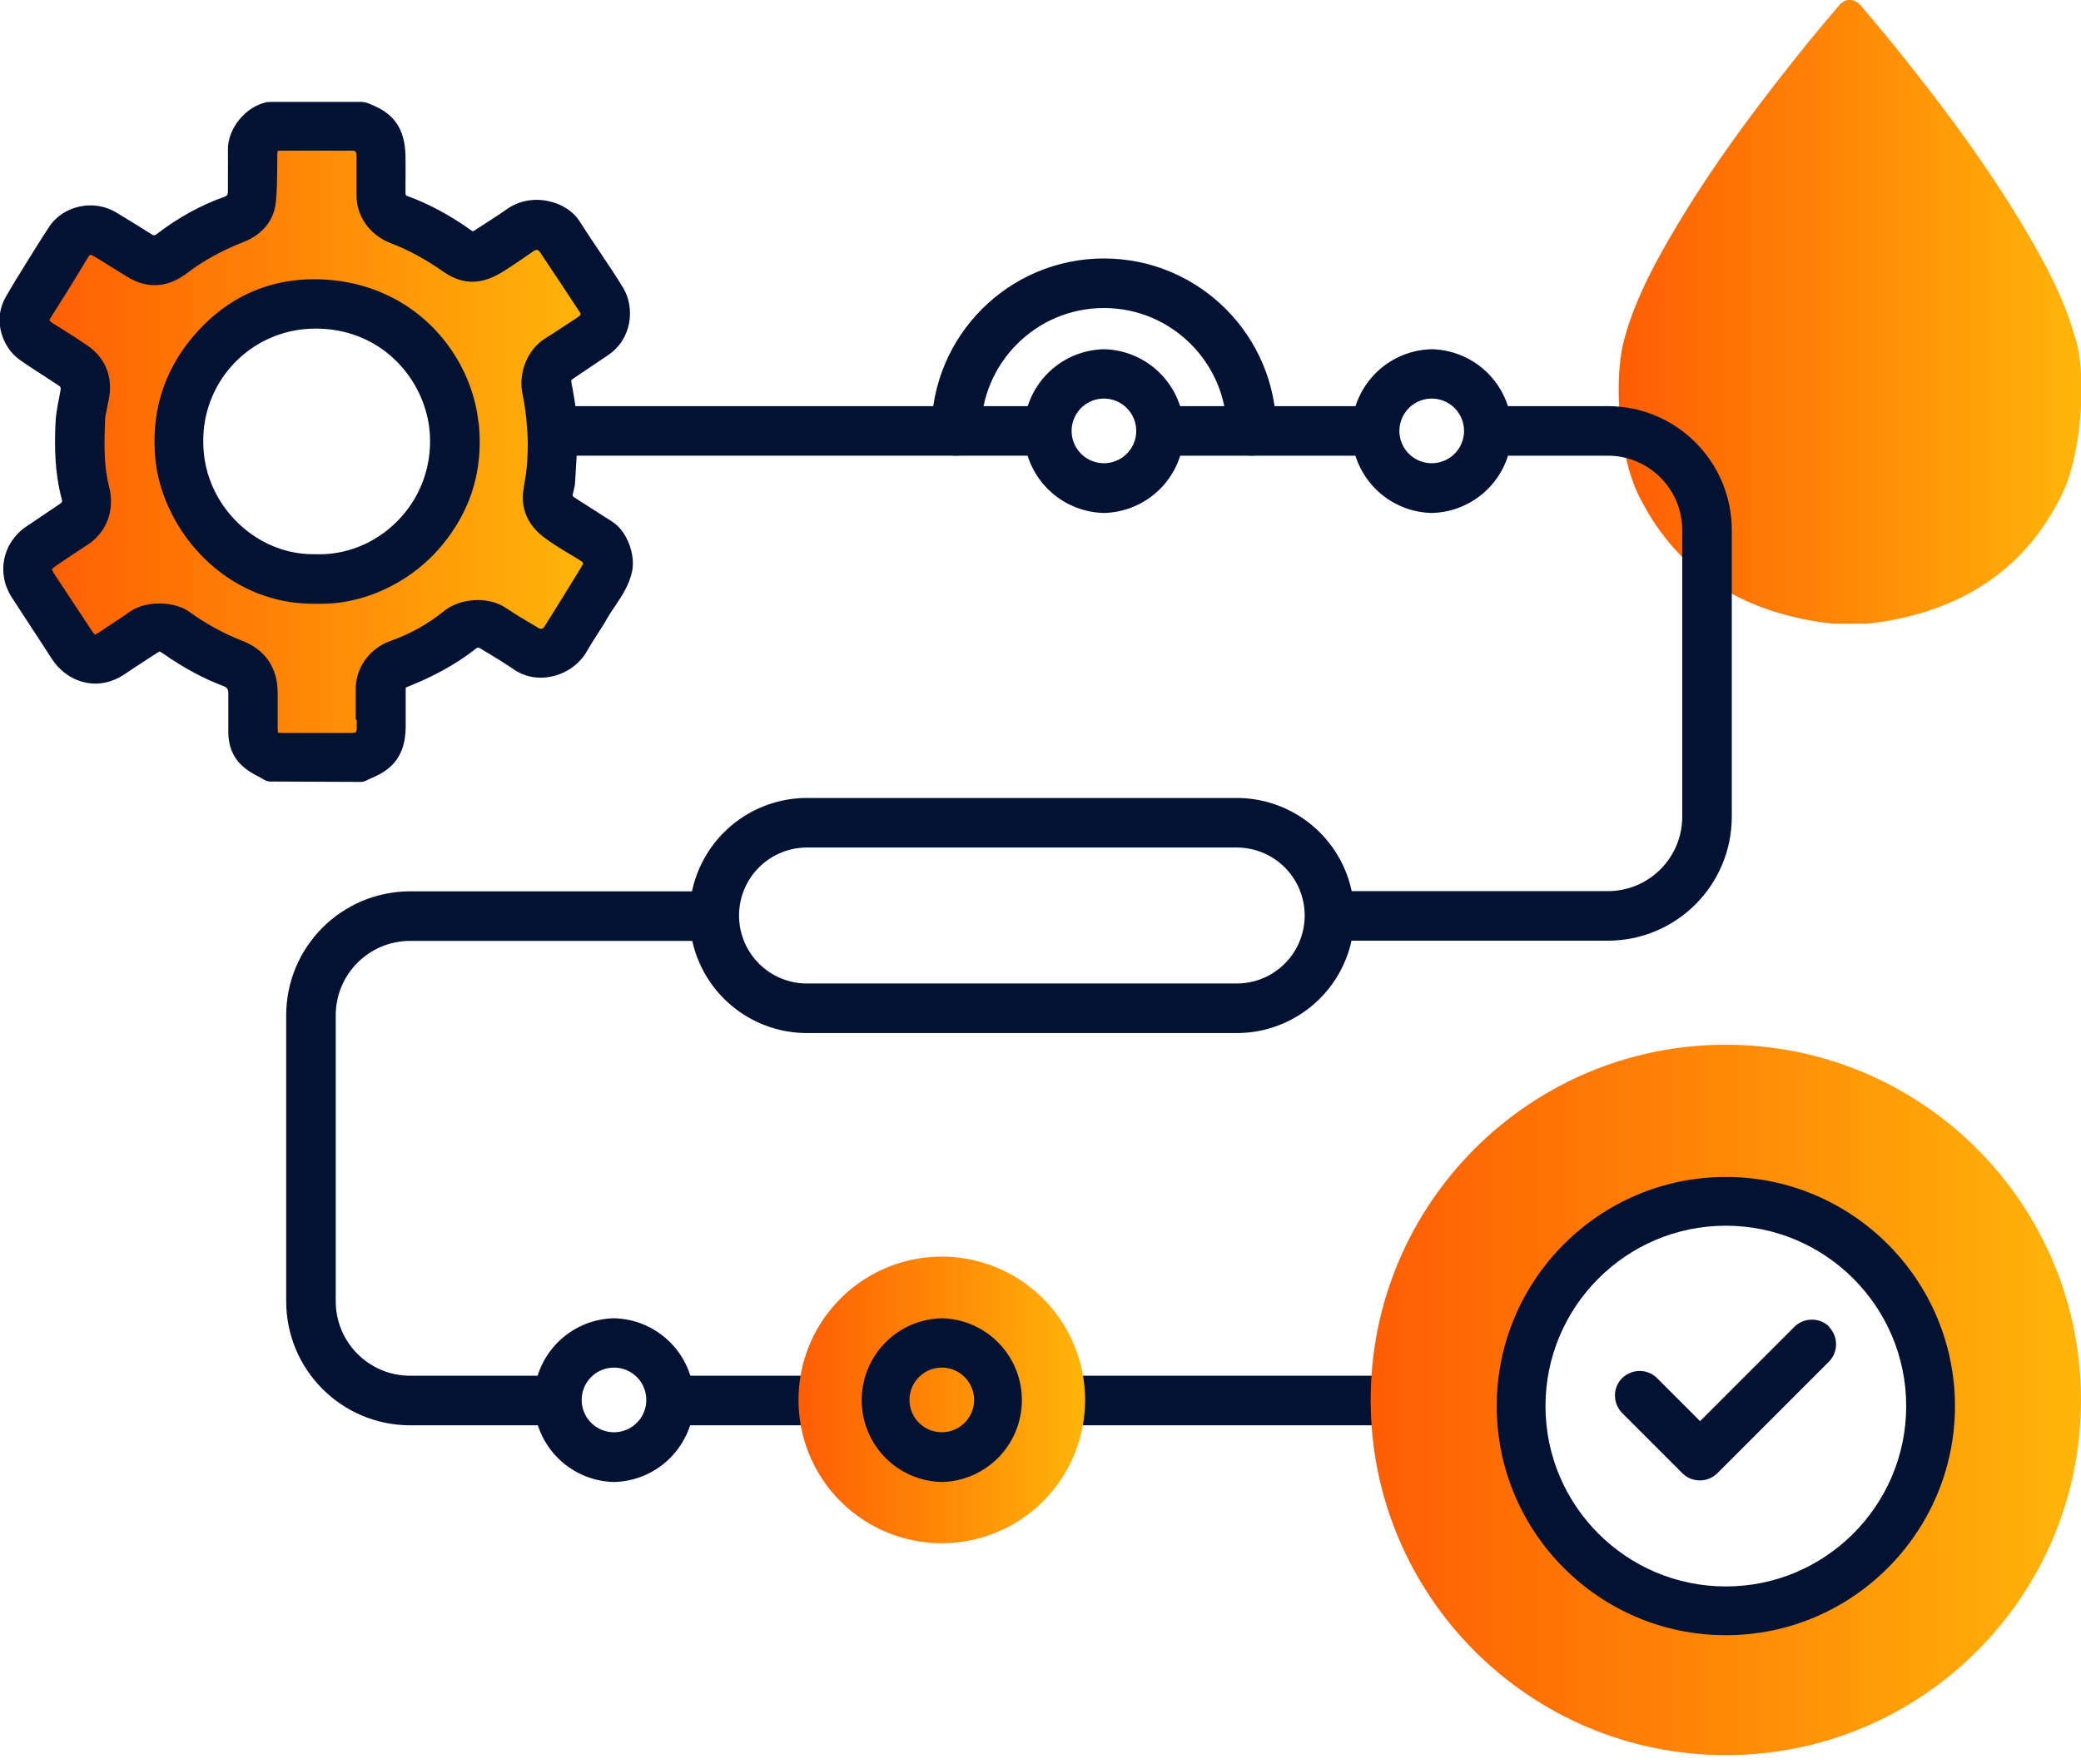
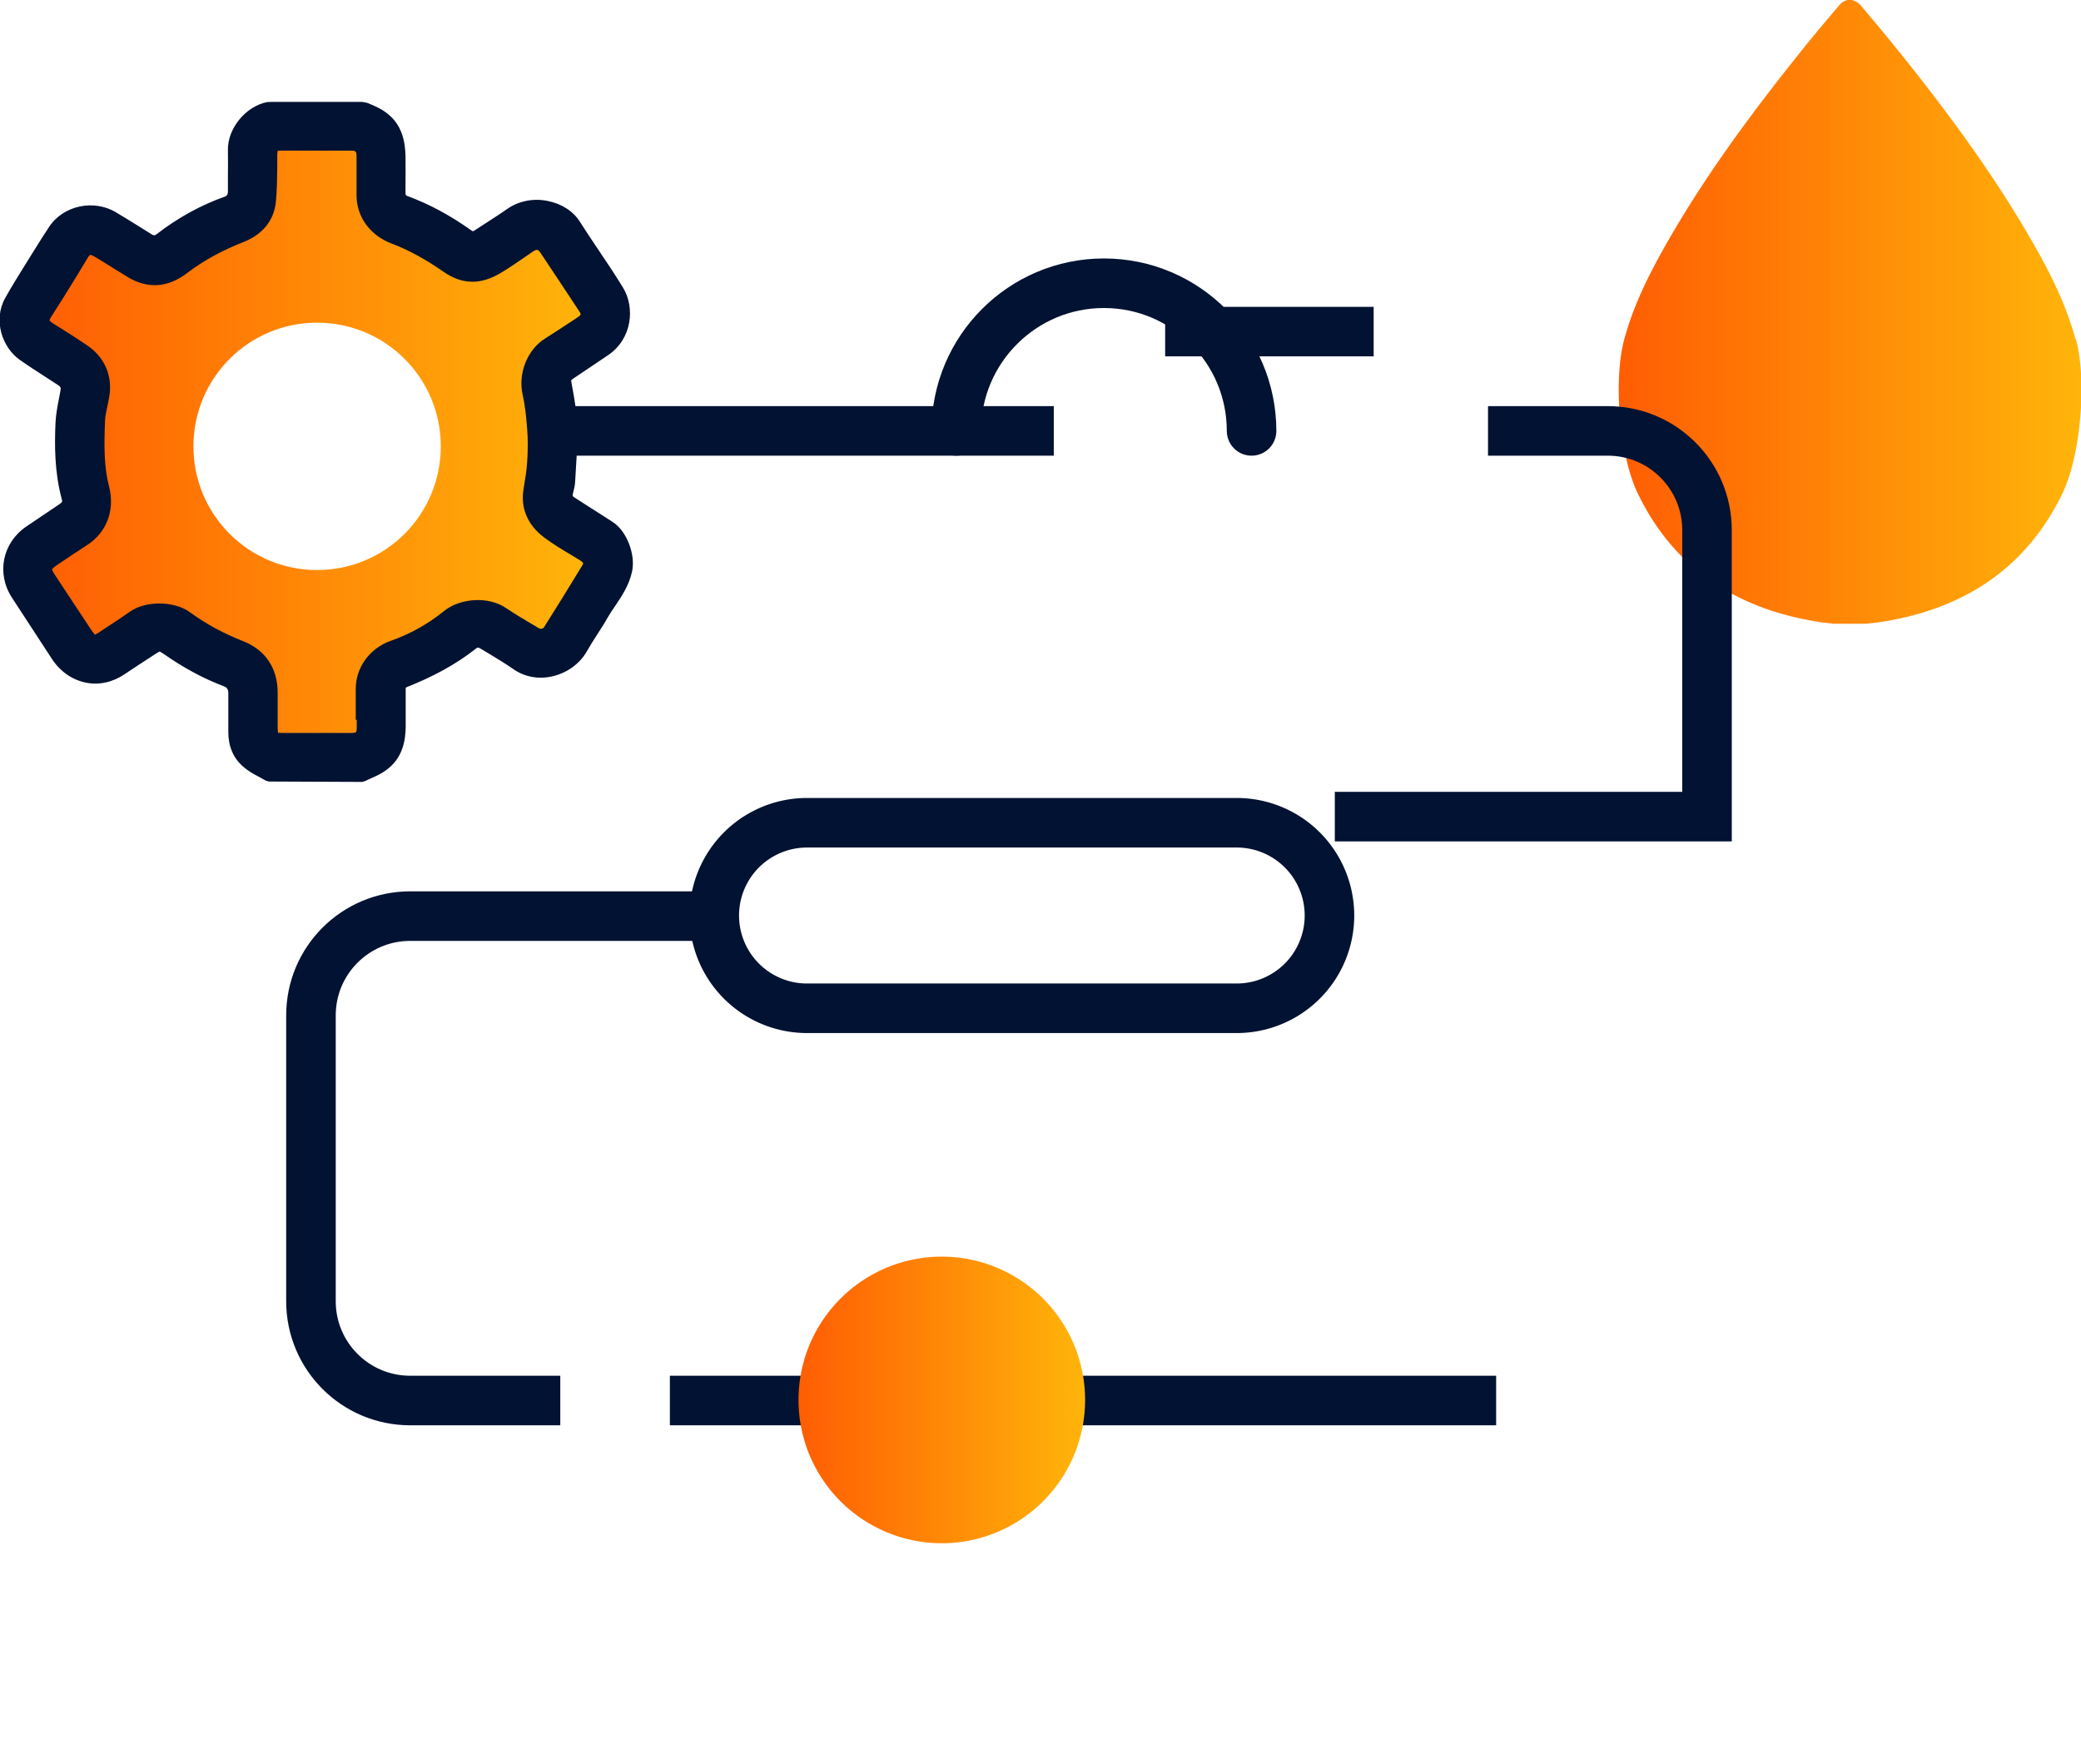
<svg xmlns="http://www.w3.org/2000/svg" width="105" height="89" fill="none">
  <g clip-path="url(#a)">
    <path stroke="#011232" stroke-miterlimit="10" stroke-width="2.5" d="M23.61 21.74h29.56" />
    <path fill="url(#b)" d="M27.75 22.85c0-2.1 2.78-7.28 1.4-9.5-1-1.61-6.5-1.1-7.75-2.44-2.41-2.59-4.34-5.04-5.49-5.04-.93 0-3.4 3.43-5.79 5.93-1.31 1.36-7.11 0-8.18 1.66-1.44 2.24 2.33 6.55 2.33 8.82-.01 3.77-3.53 7.38-2.31 9.25 1.02 1.56 5.87-.1 7.49.83 1.74 1 4.32 5.99 6.46 5.99 3.62 0 3.58-4.99 5.31-5.98 1.73-.99 6.48 1.29 8.31-1.96 1.04-1.84-1.79-5.28-1.79-7.55l.01-.01ZM16 28.76c-3.45 0-6.24-2.79-6.24-6.24s2.79-6.24 6.24-6.24 6.24 2.79 6.24 6.24-2.79 6.24-6.24 6.24Z" />
    <path fill="url(#c)" d="M104.72 17.1c-.49-1.8-1.34-3.47-2.29-5.1-1.9-3.28-4.16-6.34-6.55-9.32-.65-.81-1.31-1.6-1.98-2.39a.807.807 0 0 0-.56-.3c-.2 0-.4.1-.56.3-.67.79-1.34 1.58-1.98 2.39-2.39 2.98-4.65 6.04-6.55 9.32-.94 1.63-1.8 3.29-2.29 5.1-.57 2.08-.25 5.86.67 7.78 1.73 3.6 4.73 5.75 8.92 6.46.33.06.66.09.99.13h1.62c.33-.04.66-.07.99-.13 4.19-.71 7.19-2.86 8.92-6.46.92-1.92 1.24-5.7.67-7.78h-.02Z" />
    <path fill="#011232" d="M30.94 26.35 29 25.11c-.12-.08-.13-.08-.07-.3.04-.15.08-.32.09-.51l.04-.69c.04-.67.09-1.36.07-2.05-.01-.67-.13-1.32-.24-1.95l-.04-.2c-.03-.16-.03-.22-.03-.22s.02-.03.12-.1l1.74-1.17c1.23-.83 1.36-2.41.76-3.4-.39-.64-.81-1.27-1.23-1.89-.32-.48-.64-.95-.95-1.44-.33-.53-.92-.91-1.62-1.05-.72-.15-1.45 0-2 .37-.53.37-1.07.71-1.61 1.06l-.09.06c-.08.05-.09.04-.15 0-1.07-.76-2.12-1.33-3.21-1.73-.11-.04-.12-.05-.12-.18v-.37c0-.5.01-1 0-1.5-.02-.64-.14-1.56-.98-2.17-.24-.18-.5-.3-.76-.41-.1-.04-.14-.07-.28-.1l-.18-.03h-4.5l-.28.01c-1.08.21-2 1.33-1.98 2.42.01.42 0 .83 0 1.25v.83c0 .21-.09.24-.13.26-1.24.44-2.4 1.08-3.46 1.9-.09.07-.15.09-.28 0-.42-.27-.85-.53-1.27-.79l-.48-.29c-1.13-.7-2.7-.37-3.41.73-.25.38-.5.77-.74 1.16l-.38.61c-.37.59-.74 1.19-1.08 1.79-.65 1.16-.13 2.53.72 3.13.44.31.89.6 1.34.89l.6.39c.13.09.15.12.12.28l-.07.38c-.08.4-.16.82-.18 1.25-.05 1.13-.05 2.47.31 3.82.04.15.05.17-.13.29l-1.66 1.12c-1.2.82-1.51 2.36-.72 3.58l2.03 3.11c.41.62 1.01 1.04 1.7 1.18.66.14 1.36-.02 1.95-.42.4-.27.8-.53 1.2-.79l.37-.24c.15-.1.2-.11.2-.12.01 0 .06.02.22.13 1.03.72 2.03 1.25 3.04 1.63.14.053.21.163.21.33v1.98c0 .71.25 1.31.75 1.74.25.22.53.38.81.52.11.06.21.12.32.18l.16.05 4.72.02.16-.05c.1-.05.2-.1.3-.14.25-.11.51-.23.75-.41.85-.61.97-1.53.98-2.17V34.7l.07-.04c1.34-.53 2.47-1.15 3.44-1.91.11-.09.14-.11.31 0l.45.27c.38.23.76.46 1.12.71.58.42 1.3.56 2.02.39.74-.17 1.38-.64 1.73-1.26.16-.28.33-.55.51-.83.18-.28.36-.55.52-.84.12-.21.26-.42.4-.62.34-.51.7-1.04.85-1.73.19-.86-.27-2.05-.97-2.5l.02.01ZM18 36.3v.42c0 .18-.04.22-.04.22s-.05.04-.24.04h-3.39c-.2 0-.28-.02-.3 0 0-.03-.02-.12-.02-.3v-1.73c0-1.24-.62-2.16-1.74-2.6-.97-.38-1.88-.87-2.7-1.47-.77-.56-2.2-.58-2.98-.04-.4.28-.8.54-1.21.81l-.39.26c-.13.08-.19.1-.19.11-.01 0-.06-.05-.15-.17-.63-.95-1.26-1.91-1.89-2.86-.12-.18-.13-.26-.14-.26 0-.01.05-.08.24-.21.51-.35 1.03-.69 1.55-1.03.97-.63 1.39-1.74 1.1-2.91-.27-1.04-.26-2.09-.21-3.35 0-.21.06-.44.11-.69.05-.24.1-.48.13-.72.09-.98-.31-1.82-1.12-2.38-.44-.3-.89-.59-1.34-.87l-.43-.27c-.11-.07-.14-.12-.15-.13 0 0 0-.06.06-.15.43-.67.85-1.34 1.26-2.01L4.43 13c.06-.1.11-.14.12-.14.02 0 .07 0 .17.06.35.2.69.42 1.03.63l.68.42c1.02.62 2.04.55 3.02-.2.81-.62 1.74-1.13 2.86-1.57.95-.38 1.52-1.09 1.61-2.02.06-.59.06-1.18.07-1.75v-.65c.01-.1.02-.15.02-.17.03 0 .08-.01.17-.01h3.58c.15 0 .23.03.23.25v2.01c0 1.07.68 2.01 1.75 2.42.85.32 1.72.79 2.65 1.44.95.65 1.87.66 2.91.03.4-.24.79-.51 1.17-.77l.42-.29c.09-.06.17-.09.22-.08.05 0 .11.07.17.16.65.97 1.29 1.94 1.93 2.91.12.18.13.2-.08.34l-.38.25c-.41.27-.83.55-1.25.81-.89.56-1.37 1.75-1.13 2.83.11.49.18 1.05.23 1.75.04.5.04 1.03 0 1.63-.02.42-.1.87-.18 1.36-.17.98.2 1.84 1.04 2.47.43.32.89.6 1.33.86l.46.28c.21.13.2.16.11.3-.63 1.04-1.27 2.07-1.92 3.1-.04.06-.16.09-.26.03l-.1-.06c-.53-.31-1.05-.62-1.56-.96-.86-.59-2.3-.51-3.13.17-.79.64-1.68 1.14-2.67 1.49-1.08.38-1.79 1.37-1.77 2.47v1.53l.05-.03Z" />
-     <path fill="#011232" d="M24.14 21.31c-.38-3.58-3.45-7.28-8.43-7.22-2.19.04-4.07.88-5.59 2.47-1.73 1.82-2.5 4-2.29 6.5.31 3.61 3.52 7.48 8.13 7.4h.27c2.15 0 4.39-1.04 5.9-2.75 1.6-1.82 2.28-3.97 2.02-6.4h-.01Zm-4.09 4.98c-1.12 1.13-2.62 1.73-4.14 1.67h-.11c-2.95 0-5.48-2.52-5.54-5.53a5.641 5.641 0 0 1 5.31-5.84c3.61-.2 5.96 2.57 6.12 5.34.09 1.64-.49 3.2-1.65 4.37l.01-.01Z" />
-     <path stroke="#011232" stroke-miterlimit="10" stroke-width="2.5" d="M33.8 70.66h41.69M36.04 46.22H20.7c-2.77 0-5.01 2.24-5.01 5.01v14.42c0 2.77 2.24 5.01 5.01 5.01h7.57m46.81-48.92h6.04c2.77 0 5.01 2.24 5.01 5.01V41.2c0 2.77-2.24 5.01-5.01 5.01H67.35m-8.56-24.47h10.52" />
+     <path stroke="#011232" stroke-miterlimit="10" stroke-width="2.5" d="M33.8 70.66h41.69M36.04 46.22H20.7c-2.77 0-5.01 2.24-5.01 5.01v14.42c0 2.77 2.24 5.01 5.01 5.01h7.57m46.81-48.92h6.04c2.77 0 5.01 2.24 5.01 5.01V41.2H67.35m-8.56-24.47h10.52" />
    <path stroke="#011232" stroke-miterlimit="10" stroke-width="2.5" d="M62.4 41.51H40.72a4.68 4.68 0 1 0 0 9.36H62.4a4.68 4.68 0 1 0 0-9.36Z" />
-     <path fill="url(#d)" d="M87.08 52.71c-9.9 0-17.92 8.02-17.92 17.92 0 9.9 8.02 17.92 17.92 17.92 9.9 0 17.92-8.02 17.92-17.92 0-9.9-8.02-17.92-17.92-17.92Zm0 28.56c-5.71 0-10.33-4.63-10.33-10.33s4.63-10.33 10.33-10.33 10.33 4.63 10.33 10.33-4.63 10.33-10.33 10.33Z" />
-     <path fill="#011232" d="M87.08 82.5c-6.38 0-11.56-5.19-11.56-11.56s5.19-11.56 11.56-11.56 11.56 5.19 11.56 11.56S93.45 82.5 87.08 82.5Zm0-20.66c-5.02 0-9.1 4.08-9.1 9.1s4.08 9.1 9.1 9.1 9.1-4.08 9.1-9.1-4.08-9.1-9.1-9.1Z" />
    <path fill="url(#e)" d="M47.52 77.86a7.23 7.23 0 1 0 0-14.46 7.23 7.23 0 0 0 0 14.46Z" />
-     <path fill="#011232" d="M72.24 25.88a4.131 4.131 0 0 1 0-8.26 4.131 4.131 0 0 1 0 8.26Zm0-5.77a1.63 1.63 0 1 0 0 3.26 1.63 1.63 0 0 0 0-3.26ZM55.7 25.88a4.131 4.131 0 0 1 0-8.26 4.131 4.131 0 0 1 0 8.26Zm0-5.77a1.63 1.63 0 1 0 0 3.26 1.63 1.63 0 0 0 0-3.26Zm-8.18 54.66a4.131 4.131 0 0 1 0-8.26 4.131 4.131 0 0 1 0 8.26Zm0-5.77a1.63 1.63 0 1 0 0 3.26 1.63 1.63 0 0 0 0-3.26Zm-16.54 5.77a4.131 4.131 0 0 1 0-8.26 4.131 4.131 0 0 1 0 8.26Zm0-5.77a1.63 1.63 0 1 0 0 3.26 1.63 1.63 0 0 0 0-3.26Zm61.32-2.06c-.48-.48-1.27-.48-1.76 0l-4.76 4.76-2.17-2.17c-.48-.48-1.27-.48-1.76 0s-.48 1.27 0 1.76l3.04 3.04c.12.12.26.21.41.27.45.18.98.09 1.35-.27l5.63-5.63c.48-.48.48-1.27 0-1.76h.02Z" />
    <path stroke="#011232" stroke-linecap="round" stroke-miterlimit="10" stroke-width="2.5" d="M63.15 21.74c0-4.11-3.34-7.45-7.45-7.45s-7.45 3.34-7.45 7.45" />
  </g>
  <defs>
    <linearGradient id="b" x1="1.62" x2="29.76" y1="22.1" y2="22.1" gradientUnits="userSpaceOnUse">
      <stop stop-color="#FF5D03" />
      <stop offset="1" stop-color="#FFB50A" />
    </linearGradient>
    <linearGradient id="c" x1="81.67" x2="105" y1="15.74" y2="15.74" gradientUnits="userSpaceOnUse">
      <stop stop-color="#FF5D03" />
      <stop offset="1" stop-color="#FFB50A" />
    </linearGradient>
    <linearGradient id="d" x1="69.16" x2="105" y1="70.63" y2="70.63" gradientUnits="userSpaceOnUse">
      <stop stop-color="#FF5D03" />
      <stop offset="1" stop-color="#FFB50A" />
    </linearGradient>
    <linearGradient id="e" x1="40.29" x2="54.75" y1="70.63" y2="70.63" gradientUnits="userSpaceOnUse">
      <stop stop-color="#FF5D03" />
      <stop offset="1" stop-color="#FFB50A" />
    </linearGradient>
    <clipPath id="a">
      <path fill="#fff" d="M0 0h105v88.55H0z" />
    </clipPath>
  </defs>
</svg>